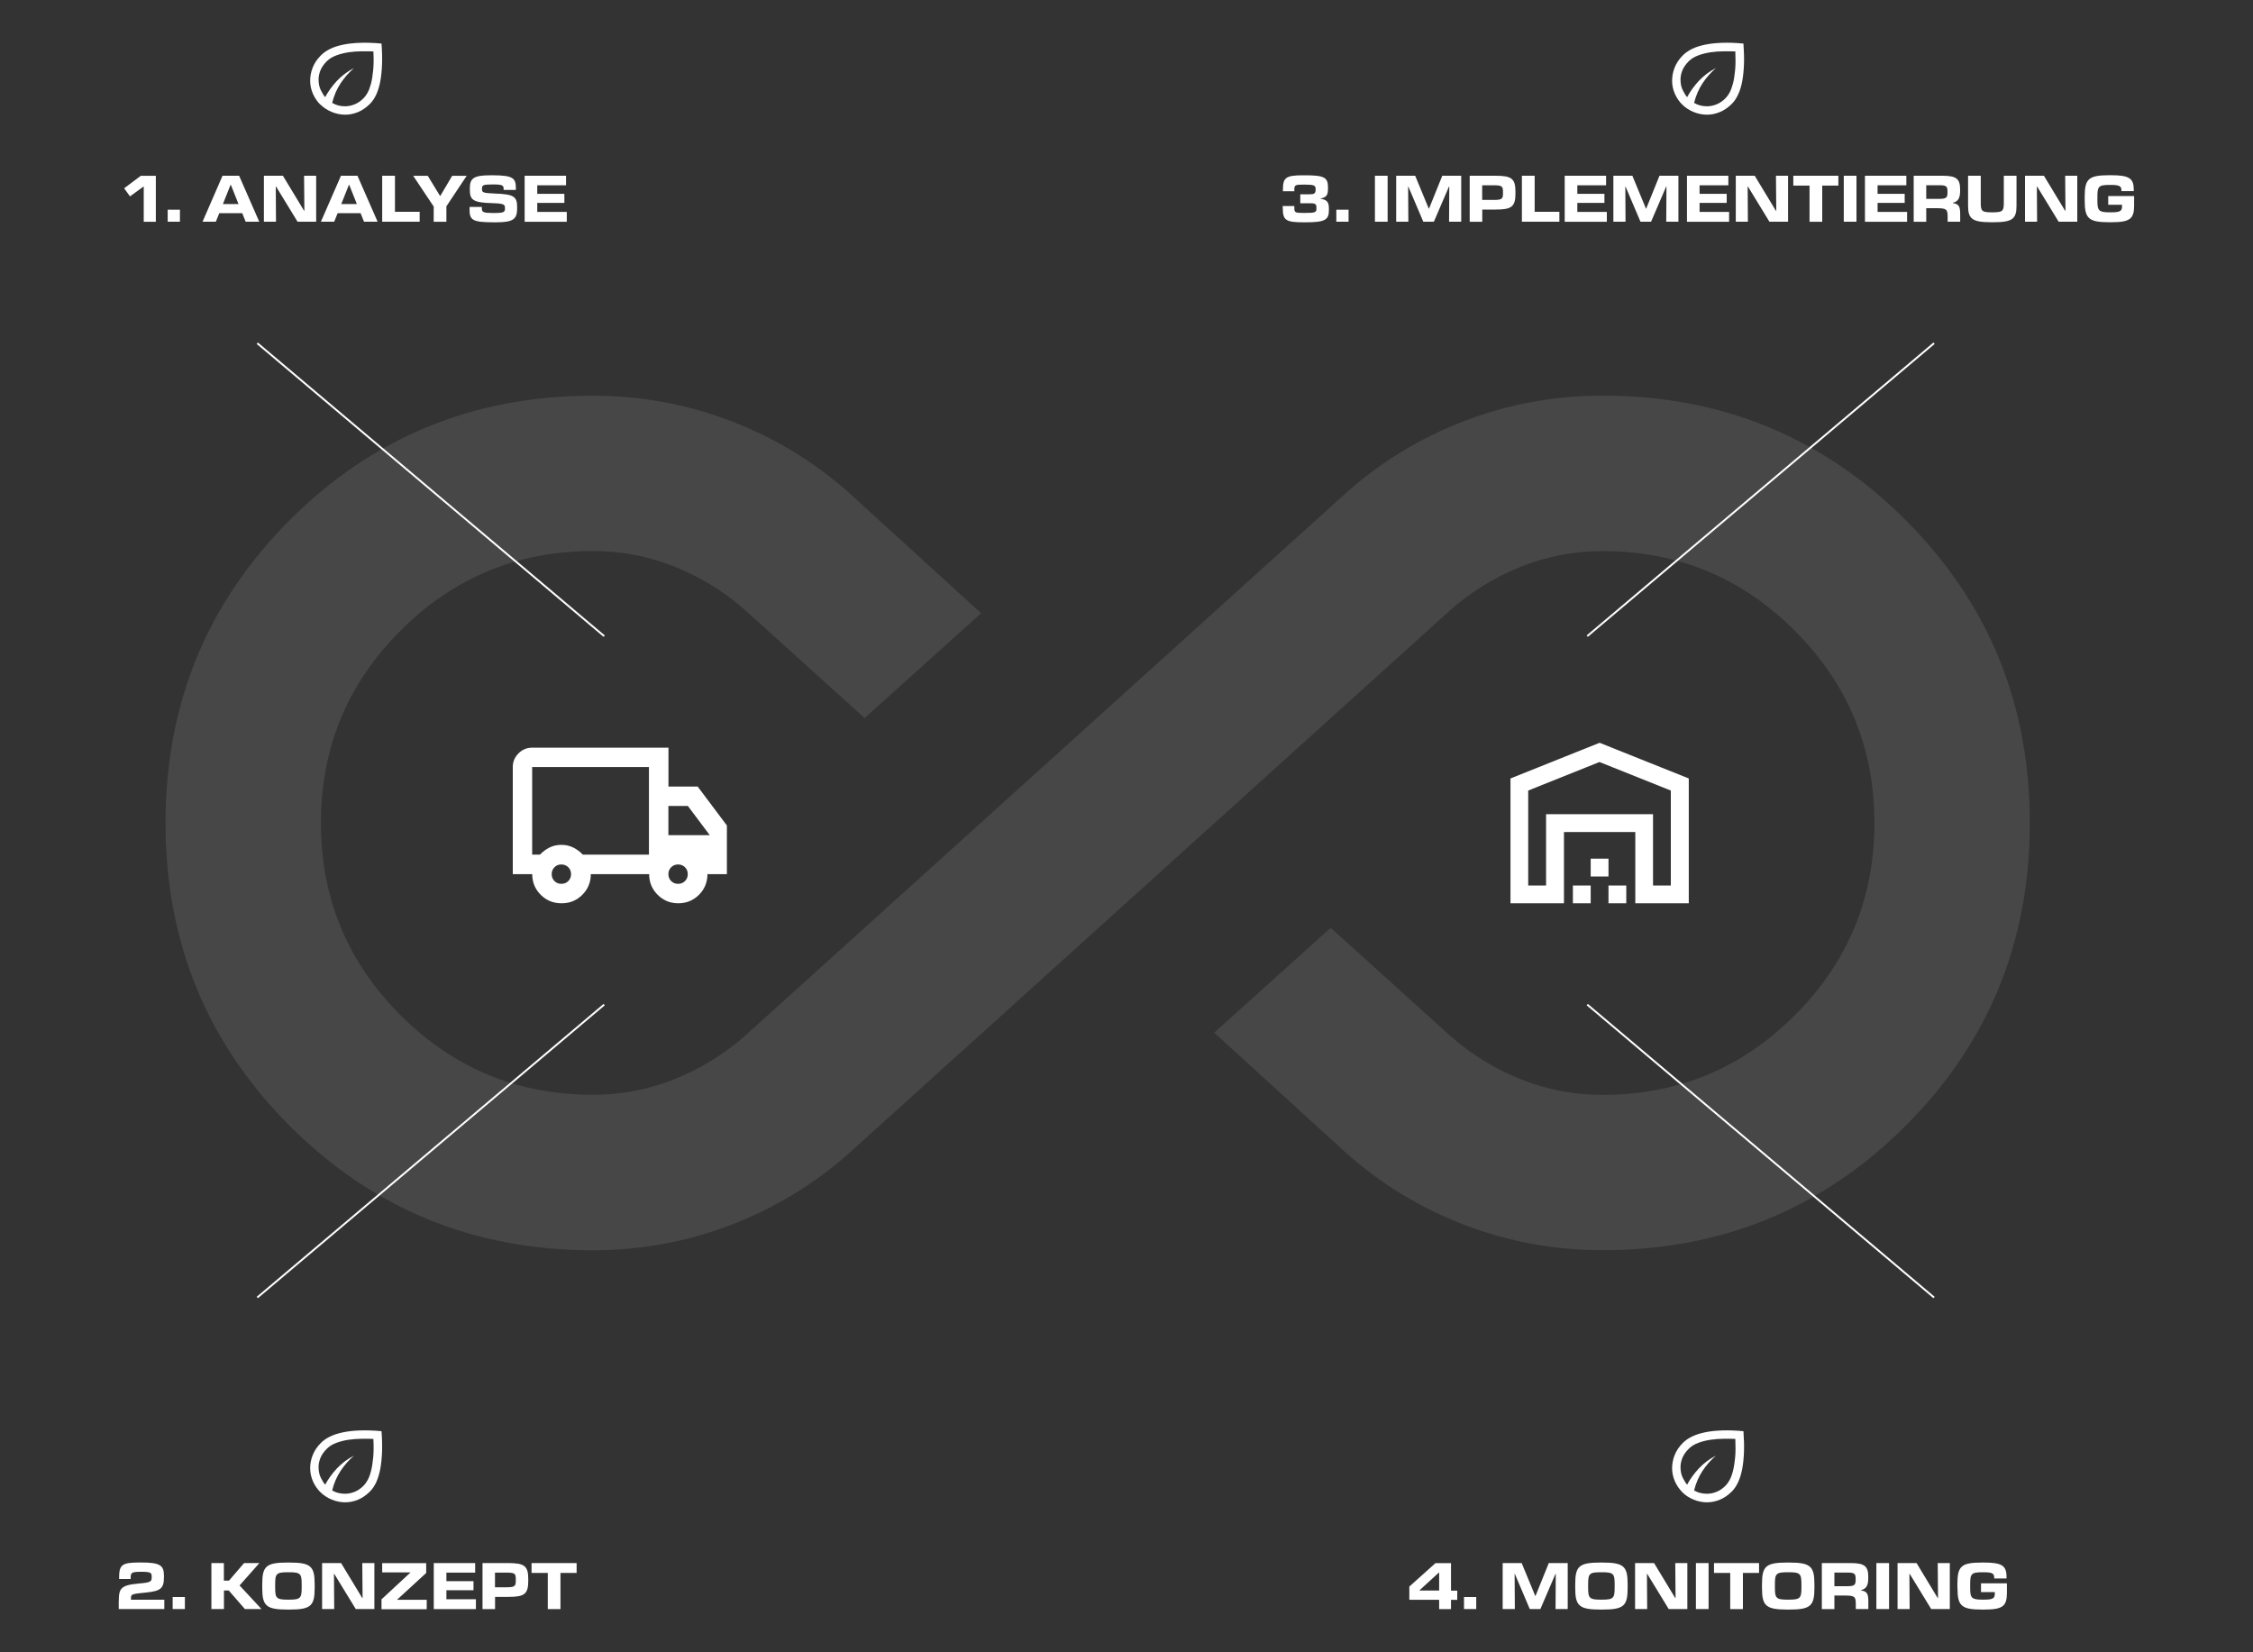
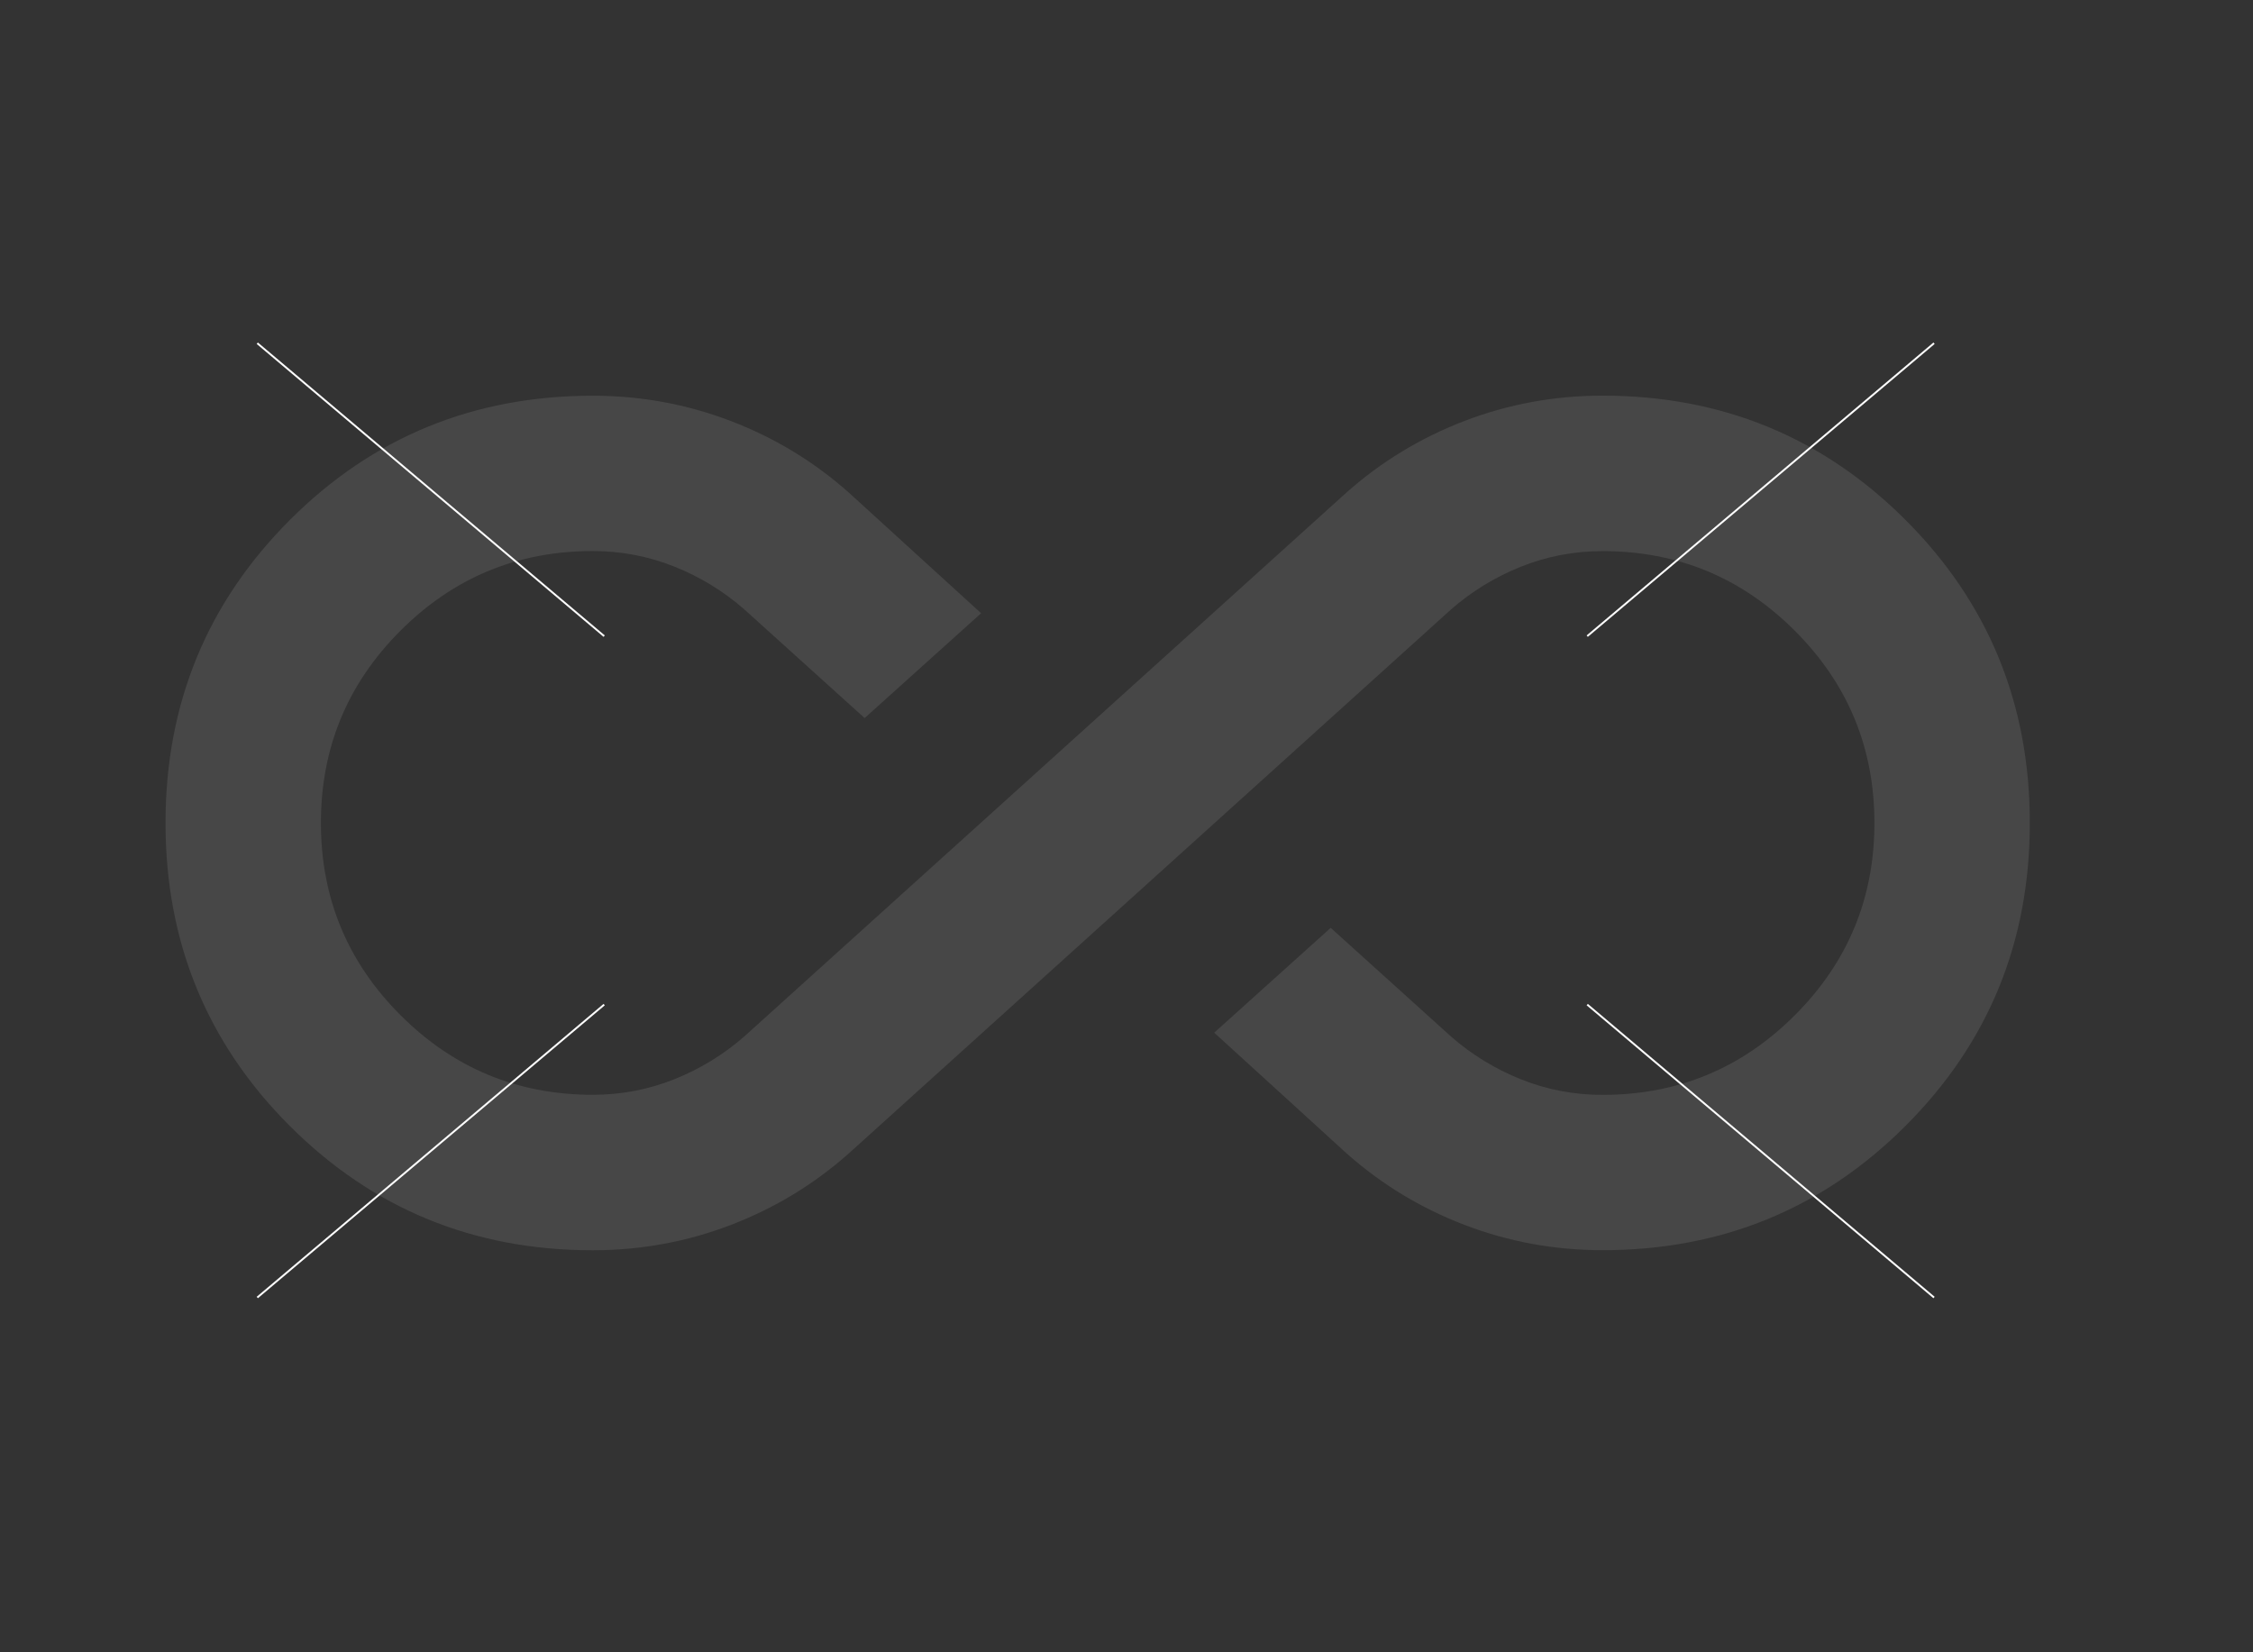
<svg xmlns="http://www.w3.org/2000/svg" id="Ebene_1" data-name="Ebene 1" viewBox="0 0 300 220">
  <rect x="0" y="0" width="300" height="220" fill="#333333" stroke="none" />
  <defs>
    <style>
      .cls-1 {
        opacity: .1;
      }

      .cls-1, .cls-2 {
        fill: #fff;
      }

      .cls-3 {
        fill: none;
        stroke: #fff;
        stroke-width: .25px;
      }
    </style>
  </defs>
  <path class="cls-1" d="M78.93,166.47c-15.86,0-29.3-5.52-40.34-16.55-11.03-11.03-16.55-24.48-16.55-40.34s5.52-29.3,16.55-40.34c11.03-11.03,24.48-16.55,40.34-16.55,6.38,0,12.5,1.12,18.36,3.36,5.86,2.24,11.12,5.43,15.77,9.57l17.58,16.03-15.51,13.96-16.03-14.48c-2.76-2.41-5.86-4.31-9.31-5.69-3.45-1.38-7.07-2.07-10.86-2.07-10,0-18.53,3.53-25.6,10.6-7.07,7.07-10.6,15.6-10.6,25.6s3.53,18.53,10.6,25.6c7.07,7.07,15.6,10.6,25.6,10.6,3.79,0,7.41-.69,10.86-2.07,3.45-1.38,6.55-3.28,9.31-5.69l80.16-72.4c4.65-4.14,9.91-7.32,15.77-9.57,5.86-2.24,11.98-3.36,18.36-3.36,15.86,0,29.3,5.52,40.34,16.55,11.03,11.03,16.55,24.48,16.55,40.34s-5.51,29.3-16.55,40.34c-11.03,11.03-24.48,16.55-40.34,16.55-6.38,0-12.5-1.12-18.36-3.36-5.86-2.24-11.12-5.43-15.77-9.57l-17.58-16.03,15.51-13.96,16.03,14.48c2.76,2.41,5.86,4.31,9.31,5.69,3.45,1.38,7.07,2.07,10.86,2.07,10,0,18.53-3.53,25.6-10.6,7.07-7.07,10.6-15.6,10.6-25.6s-3.53-18.53-10.6-25.6c-7.07-7.07-15.6-10.6-25.6-10.6-3.79,0-7.41.69-10.86,2.07-3.45,1.38-6.55,3.28-9.31,5.69l-80.16,72.4c-4.65,4.14-9.91,7.32-15.77,9.57-5.86,2.24-11.98,3.36-18.36,3.36" />
  <path class="cls-3" d="M80.45,84.7l-46.19-39M80.45,133.76l-46.19,39M211.35,84.7l46.18-39M211.35,133.76l46.18,39" />
-   <path class="cls-2" d="M19.14,24.84h-.03l-1.8,1.31-.78-1.08,2.22-1.66h2v6.12h-1.61v-4.69ZM22.33,27.92h1.63v1.6h-1.63v-1.6ZM29.63,23.4h2.21l2.68,6.12h-1.81l-.46-1.14h-3.05l-.46,1.14h-1.77l2.66-6.12ZM31.76,27.17l-1.02-2.56h-.04l-1.02,2.56h2.08ZM35.14,23.4h2.53l2.82,4.66h.04l-.04-4.66h1.61v6.12h-2.48l-2.86-4.68h-.04l.03,4.68h-1.61v-6.12ZM45.39,23.4h2.21l2.68,6.12h-1.81l-.46-1.14h-3.05l-.46,1.14h-1.77l2.67-6.12ZM47.52,27.17l-1.02-2.56h-.04l-1.02,2.56h2.08ZM50.9,23.4h1.69v4.8h3.29v1.32h-4.99v-6.12ZM57.73,27.47l-2.71-4.06h1.94l1.63,2.67h.04l1.58-2.67h1.93l-2.7,4.06v2.06h-1.69v-2.06ZM62.53,27.82v-.27h1.63v.2c0,.5.22.61,1.48.61h.2c1.27,0,1.4-.14,1.4-.59v-.07c0-.47-.13-.61-1.67-.65-2.67-.07-3.01-.45-3.01-1.85v-.1c0-1.35.47-1.76,2.75-1.76h.32c2.75,0,3.06.42,3.06,1.72v.23h-1.63v-.15c0-.41-.12-.58-1.27-.58h-.23c-1.23,0-1.38.09-1.38.55v.08c0,.43.12.52,1.73.58,2.56.09,2.95.41,2.95,1.85v.11c0,1.45-.5,1.87-2.83,1.87h-.26c-2.93,0-3.25-.31-3.25-1.78ZM69.86,23.4h5.51v1.27h-3.83v1.14h3.61v1.21h-3.61v1.2h3.93v1.31h-5.61v-6.12ZM170.8,27.71v-.28h1.55v.28c0,.6.14.64,1.23.64h.13c1.4,0,1.58-.06,1.58-.57v-.14c0-.5-.19-.58-.89-.58h-1.26v-1.19h1.27c.59,0,.77-.13.77-.58v-.15c0-.45-.22-.56-1.46-.56h-.13c-1.1,0-1.24.04-1.24.65v.23h-1.52v-.24c0-1.58.4-1.88,2.71-1.88h.22c2.55,0,3.07.27,3.07,1.59v.16c0,.95-.23,1.17-.98,1.34v.03c.77.14,1.1.36,1.1,1.29v.24c0,1.32-.57,1.61-3.15,1.61h-.22c-2.38,0-2.77-.28-2.77-1.89ZM177.94,27.92h1.63v1.6h-1.63v-1.6ZM183.08,23.4h1.69v6.12h-1.69v-6.12ZM185.91,23.4h2.53l1.81,4.38h.03l1.77-4.38h2.52v6.12h-1.62l.03-4.68h-.04l-2.01,4.68h-1.41l-1.99-4.68h-.03l.03,4.68h-1.62v-6.12ZM195.7,23.4h3.43c2.14,0,2.66.37,2.66,2.12v.26c0,1.76-.54,2.12-2.62,2.12h-1.8v1.63h-1.67v-6.12ZM198.93,26.62c1.06,0,1.2-.16,1.2-.85v-.24c0-.72-.14-.86-1.21-.86h-1.56v1.95h1.57ZM202.66,23.4h1.69v4.8h3.29v1.32h-4.99v-6.12ZM208.35,23.4h5.51v1.27h-3.83v1.14h3.61v1.21h-3.61v1.2h3.93v1.31h-5.61v-6.12ZM214.83,23.4h2.53l1.81,4.38h.03l1.77-4.38h2.52v6.12h-1.62l.03-4.68h-.04l-2.01,4.68h-1.41l-1.99-4.68h-.03l.03,4.68h-1.62v-6.12ZM224.63,23.4h5.51v1.27h-3.83v1.14h3.61v1.21h-3.61v1.2h3.93v1.31h-5.61v-6.12ZM231.12,23.4h2.53l2.82,4.66h.05l-.04-4.66h1.61v6.12h-2.48l-2.86-4.68h-.04l.03,4.68h-1.61v-6.12ZM240.95,24.71h-2.16v-1.31h6v1.31h-2.15v4.82h-1.69v-4.82ZM245.51,23.4h1.69v6.12h-1.69v-6.12ZM248.33,23.4h5.51v1.27h-3.83v1.14h3.61v1.21h-3.61v1.2h3.93v1.31h-5.61v-6.12ZM254.82,23.4h3.88c1.87,0,2.3.48,2.3,1.83v.18c0,.95-.26,1.43-.97,1.59v.04c.8.13.98.4.98,1.52v.96h-1.67v-.68c0-1-.18-1.12-1.53-1.12h-1.32v1.81h-1.67v-6.12ZM258.17,26.48c.98,0,1.15-.15,1.15-.85v-.15c0-.69-.17-.82-1.16-.82h-1.67v1.82h1.68ZM262.06,27.38v-3.98h1.69v3.61c0,1.09.15,1.26,1.46,1.26h.14c1.31,0,1.47-.17,1.47-1.26v-3.61h1.69v3.98c0,1.78-.53,2.21-3.14,2.21h-.18c-2.57,0-3.13-.43-3.13-2.21ZM269.63,23.4h2.53l2.82,4.66h.05l-.04-4.66h1.61v6.12h-2.48l-2.86-4.68h-.04l.03,4.68h-1.61v-6.12ZM277.59,26.73v-.55c0-2.38.53-2.85,3.29-2.85h.22c2.39,0,3.02.4,3.02,1.9v.22h-1.64v-.1c0-.55-.23-.73-1.41-.73h-.13c-1.5,0-1.66.19-1.66,1.58v.5c0,1.35.16,1.57,1.67,1.57h.13c1.29,0,1.48-.19,1.48-.83v-.18h-1.84v-1.16h3.45v1.27c0,1.79-.57,2.22-3.06,2.22h-.22c-2.78,0-3.3-.48-3.3-2.87ZM15.82,213.17c0-1.67.25-2.12,2.69-2.33,1.56-.13,1.69-.26,1.69-.82v-.1c0-.5-.12-.64-1.33-.64h-.14c-1.23,0-1.33.13-1.33.81v.15h-1.54v-.13c0-1.76.34-2.07,2.77-2.07h.13c2.5,0,3.07.35,3.07,1.74v.22c0,1.5-.43,1.85-2.45,2.05-1.89.17-1.94.24-1.94.76v.19h4.44v1.24h-6.07v-1.07ZM22.99,212.64h1.63v1.6h-1.63v-1.6ZM28.14,208.12h1.67v2.34h.68l2.01-2.34h2.04l-2.64,2.98,2.92,3.14h-2.21l-2.15-2.47h-.64v2.47h-1.67v-6.12ZM34.92,211.45v-.54c0-2.38.52-2.86,3.37-2.86h.24c2.85,0,3.37.49,3.37,2.86v.54c0,2.38-.52,2.86-3.37,2.86h-.24c-2.85,0-3.37-.49-3.37-2.86ZM38.48,212.99c1.53,0,1.69-.21,1.69-1.58v-.49c0-1.38-.16-1.58-1.69-1.58h-.15c-1.53,0-1.69.2-1.69,1.58v.49c0,1.37.16,1.58,1.69,1.58h.15ZM42.89,208.12h2.53l2.82,4.66h.04l-.04-4.66h1.61v6.12h-2.48l-2.86-4.68h-.04l.03,4.68h-1.61v-6.12ZM50.8,212.95l3.85-3.57v-.02h-3.76v-1.23h5.86v1.31l-3.87,3.55v.02h3.94v1.25h-6.02v-1.3ZM57.76,208.12h5.51v1.27h-3.83v1.14h3.61v1.21h-3.61v1.2h3.93v1.31h-5.61v-6.12ZM64.25,208.12h3.43c2.14,0,2.66.37,2.66,2.12v.26c0,1.76-.54,2.12-2.62,2.12h-1.8v1.63h-1.67v-6.12ZM67.48,211.34c1.06,0,1.2-.16,1.2-.85v-.24c0-.72-.13-.86-1.21-.86h-1.56v1.95h1.57ZM72.94,209.43h-2.16v-1.31h6v1.31h-2.15v4.82h-1.69v-4.82ZM191.63,213.01h-3.97v-1.76l3.48-3.12h2.07v3.66h.83v1.23h-.83v1.23h-1.58v-1.23ZM191.63,211.78v-2.39h-.04l-2.57,2.35v.04h2.61ZM194.94,212.64h1.63v1.6h-1.63v-1.6ZM200.09,208.12h2.53l1.81,4.38h.03l1.77-4.38h2.52v6.12h-1.62l.03-4.68h-.04l-2.01,4.68h-1.41l-1.99-4.68h-.03l.03,4.68h-1.62v-6.12ZM209.75,211.45v-.54c0-2.38.52-2.86,3.37-2.86h.24c2.85,0,3.37.49,3.37,2.86v.54c0,2.38-.52,2.86-3.37,2.86h-.24c-2.85,0-3.37-.49-3.37-2.86ZM213.31,212.99c1.53,0,1.69-.21,1.69-1.58v-.49c0-1.38-.16-1.58-1.69-1.58h-.15c-1.53,0-1.69.2-1.69,1.58v.49c0,1.37.16,1.58,1.69,1.58h.15ZM217.72,208.12h2.53l2.82,4.66h.04l-.04-4.66h1.61v6.12h-2.48l-2.86-4.68h-.04l.03,4.68h-1.61v-6.12ZM225.82,208.12h1.69v6.12h-1.69v-6.12ZM230.39,209.43h-2.16v-1.31h6v1.31h-2.15v4.82h-1.69v-4.82ZM234.62,211.45v-.54c0-2.38.52-2.86,3.37-2.86h.24c2.84,0,3.37.49,3.37,2.86v.54c0,2.38-.52,2.86-3.37,2.86h-.24c-2.84,0-3.37-.49-3.37-2.86ZM238.18,212.99c1.53,0,1.69-.21,1.69-1.58v-.49c0-1.38-.16-1.58-1.69-1.58h-.15c-1.53,0-1.69.2-1.69,1.58v.49c0,1.37.16,1.58,1.69,1.58h.15ZM242.59,208.12h3.88c1.87,0,2.3.48,2.3,1.83v.18c0,.95-.26,1.43-.97,1.59v.04c.8.13.98.4.98,1.52v.96h-1.67v-.68c0-1-.18-1.12-1.53-1.12h-1.32v1.81h-1.67v-6.12ZM245.94,211.2c.98,0,1.15-.15,1.15-.85v-.15c0-.69-.17-.82-1.16-.82h-1.67v1.82h1.68ZM249.85,208.12h1.69v6.12h-1.69v-6.12ZM252.67,208.12h2.53l2.82,4.66h.04l-.04-4.66h1.61v6.12h-2.48l-2.86-4.68h-.04l.03,4.68h-1.61v-6.12ZM260.64,211.44v-.55c0-2.38.53-2.84,3.29-2.84h.23c2.39,0,3.02.4,3.02,1.9v.22h-1.64v-.1c0-.55-.23-.73-1.41-.73h-.13c-1.5,0-1.66.19-1.66,1.58v.5c0,1.35.16,1.57,1.67,1.57h.13c1.29,0,1.48-.19,1.48-.83v-.18h-1.84v-1.16h3.45v1.27c0,1.79-.57,2.22-3.06,2.22h-.22c-2.78,0-3.3-.48-3.3-2.87ZM44.23,13.7c.27.16.55.27.84.35.29.07.58.1.88.1.43,0,.86-.09,1.28-.26.42-.17.83-.45,1.21-.84.17-.17.34-.41.51-.71.17-.31.32-.71.45-1.2.13-.49.22-1.09.29-1.79.07-.7.08-1.53.03-2.5-.46-.02-.98-.03-1.56-.02-.58,0-1.15.05-1.73.13-.57.09-1.12.22-1.63.41-.52.19-.94.45-1.27.77-.42.42-.71.84-.87,1.25-.16.41-.24.81-.24,1.2,0,.55.1,1.04.32,1.46.21.42.4.71.56.88.4-.75.92-1.47,1.56-2.16.65-.69,1.4-1.26,2.27-1.7-.68.59-1.27,1.26-1.77,2.01-.5.75-.88,1.62-1.13,2.61M42.65,13.93c-.42-.42-.75-.91-.99-1.46-.24-.55-.36-1.13-.36-1.72s.11-1.18.34-1.76c.23-.58.59-1.12,1.1-1.63.33-.33.74-.61,1.22-.85.48-.24,1.06-.42,1.72-.56.66-.14,1.42-.22,2.27-.25.85-.03,1.8,0,2.85.1.08,1,.1,1.91.07,2.75-.03.84-.11,1.59-.23,2.26s-.31,1.26-.53,1.76c-.23.5-.51.92-.85,1.26-.5.5-1.03.86-1.58,1.09-.56.23-1.13.35-1.71.35s-1.21-.12-1.79-.36c-.58-.24-1.09-.57-1.51-.99M44.23,198.45c.27.16.55.27.84.34.29.07.58.1.88.1.43,0,.86-.09,1.28-.26.42-.17.83-.45,1.21-.84.17-.17.34-.41.51-.71.17-.31.32-.7.45-1.2.13-.49.22-1.09.29-1.79.07-.7.08-1.53.03-2.5-.46-.02-.98-.03-1.56-.02-.58,0-1.15.05-1.73.13-.57.08-1.12.22-1.63.41-.52.19-.94.45-1.27.78-.42.42-.71.84-.87,1.25-.16.41-.24.81-.24,1.2,0,.55.1,1.04.32,1.46.21.42.4.71.56.88.4-.75.92-1.47,1.56-2.16.65-.69,1.4-1.26,2.27-1.7-.68.59-1.27,1.26-1.77,2.01-.5.75-.88,1.62-1.13,2.61M42.65,198.67c-.42-.42-.75-.91-.99-1.46-.24-.56-.36-1.13-.36-1.72s.11-1.18.34-1.75c.23-.58.59-1.12,1.1-1.63.33-.33.74-.61,1.22-.84.48-.24,1.06-.42,1.72-.56.66-.14,1.42-.22,2.27-.25.85-.03,1.8,0,2.85.1.08,1,.1,1.91.07,2.75-.03.84-.11,1.59-.23,2.26-.13.67-.31,1.26-.53,1.76-.23.5-.51.92-.85,1.26-.5.5-1.03.86-1.58,1.09-.56.23-1.13.35-1.71.35s-1.21-.12-1.79-.36c-.58-.24-1.09-.57-1.51-.99M225.58,13.7c.27.16.55.27.84.35.29.07.58.1.88.1.43,0,.86-.09,1.28-.26.42-.17.83-.45,1.21-.84.17-.17.34-.41.51-.71.17-.31.32-.71.45-1.2s.22-1.09.29-1.79c.07-.7.07-1.53.03-2.5-.46-.02-.98-.03-1.56-.02-.58,0-1.15.05-1.73.13-.57.09-1.12.22-1.63.41-.52.19-.94.45-1.27.77-.42.42-.71.84-.87,1.25-.16.41-.24.81-.24,1.2,0,.55.1,1.04.32,1.46.21.42.4.71.56.88.4-.75.92-1.47,1.56-2.16.65-.69,1.4-1.26,2.27-1.7-.68.59-1.27,1.26-1.77,2.01-.5.75-.88,1.62-1.13,2.61M224,13.93c-.42-.42-.75-.91-.99-1.46-.24-.55-.36-1.13-.36-1.72s.11-1.18.34-1.76c.23-.58.59-1.12,1.1-1.63.33-.33.74-.61,1.22-.85.48-.24,1.06-.42,1.72-.56.66-.14,1.42-.22,2.27-.25.85-.03,1.8,0,2.85.1.07,1,.1,1.91.07,2.75-.03.84-.11,1.59-.23,2.26s-.31,1.26-.54,1.76c-.23.5-.51.92-.85,1.26-.5.5-1.03.86-1.59,1.09-.56.23-1.13.35-1.71.35s-1.21-.12-1.79-.36c-.58-.24-1.09-.57-1.51-.99M225.58,198.45c.27.16.55.27.84.34.29.07.58.1.88.1.43,0,.86-.09,1.28-.26.42-.17.83-.45,1.21-.84.17-.17.34-.41.51-.71.17-.31.32-.7.45-1.2s.22-1.09.29-1.79c.07-.7.07-1.53.03-2.5-.46-.02-.98-.03-1.56-.02-.58,0-1.15.05-1.73.13-.57.08-1.12.22-1.63.41-.52.19-.94.45-1.27.78-.42.42-.71.84-.87,1.25s-.24.81-.24,1.2c0,.55.1,1.04.32,1.46.21.42.4.71.56.88.4-.75.92-1.47,1.56-2.16.65-.69,1.4-1.26,2.27-1.7-.68.59-1.27,1.26-1.77,2.01-.5.75-.88,1.62-1.13,2.61M224,198.67c-.42-.42-.75-.91-.99-1.46-.24-.56-.36-1.13-.36-1.72s.11-1.18.34-1.75c.23-.58.59-1.12,1.1-1.63.33-.33.74-.61,1.22-.84.48-.24,1.06-.42,1.72-.56.66-.14,1.42-.22,2.27-.25.85-.03,1.8,0,2.85.1.07,1,.1,1.91.07,2.75-.03.84-.11,1.59-.23,2.26-.13.67-.31,1.26-.54,1.76-.23.5-.51.92-.85,1.26-.5.5-1.03.86-1.59,1.09-.56.23-1.13.35-1.71.35s-1.21-.12-1.79-.36c-.58-.24-1.09-.57-1.51-.99M205.88,108.4h14.24-14.24ZM214.18,117.9h2.37v2.37h-2.37v-2.37ZM211.81,114.33h2.37v2.37h-2.37v-2.37ZM209.44,117.9h2.37v2.37h-2.37v-2.37ZM201.13,120.27v-16.62l11.87-4.75,11.87,4.75v16.62h-7.12v-9.49h-9.5v9.49h-7.12ZM203.5,117.9h2.37v-9.49h14.24v9.49h2.37v-12.64l-9.5-3.8-9.49,3.8v12.64ZM89,111.2h5.51l-2.92-3.89h-2.59v3.89ZM90.29,117.68c.37,0,.68-.12.92-.37.25-.25.37-.56.37-.92s-.12-.68-.37-.92c-.25-.25-.56-.37-.92-.37s-.67.12-.92.37c-.25.25-.37.56-.37.92s.12.67.37.92c.25.25.56.37.92.37M70.86,113.79h1.04c.37-.39.79-.7,1.26-.94.47-.24,1-.36,1.59-.36s1.11.12,1.59.36c.47.24.9.55,1.26.94h8.81v-11.66h-15.55v11.66ZM74.75,117.68c.37,0,.67-.12.92-.37.25-.25.37-.56.37-.92s-.12-.68-.37-.92-.56-.37-.92-.37-.68.12-.92.37-.37.56-.37.92.12.67.37.92c.25.25.56.37.92.37M74.75,120.27c-1.08,0-2-.38-2.75-1.13-.76-.76-1.13-1.67-1.13-2.75h-2.59v-14.25c0-.71.25-1.32.76-1.83.51-.51,1.12-.76,1.83-.76h18.14v5.18h3.89l3.89,5.18v6.48h-2.59c0,1.08-.38,2-1.13,2.75s-1.67,1.13-2.75,1.13-2-.38-2.75-1.13c-.76-.76-1.13-1.67-1.13-2.75h-7.77c0,1.08-.38,2-1.13,2.75-.76.76-1.67,1.13-2.75,1.13" />
</svg>